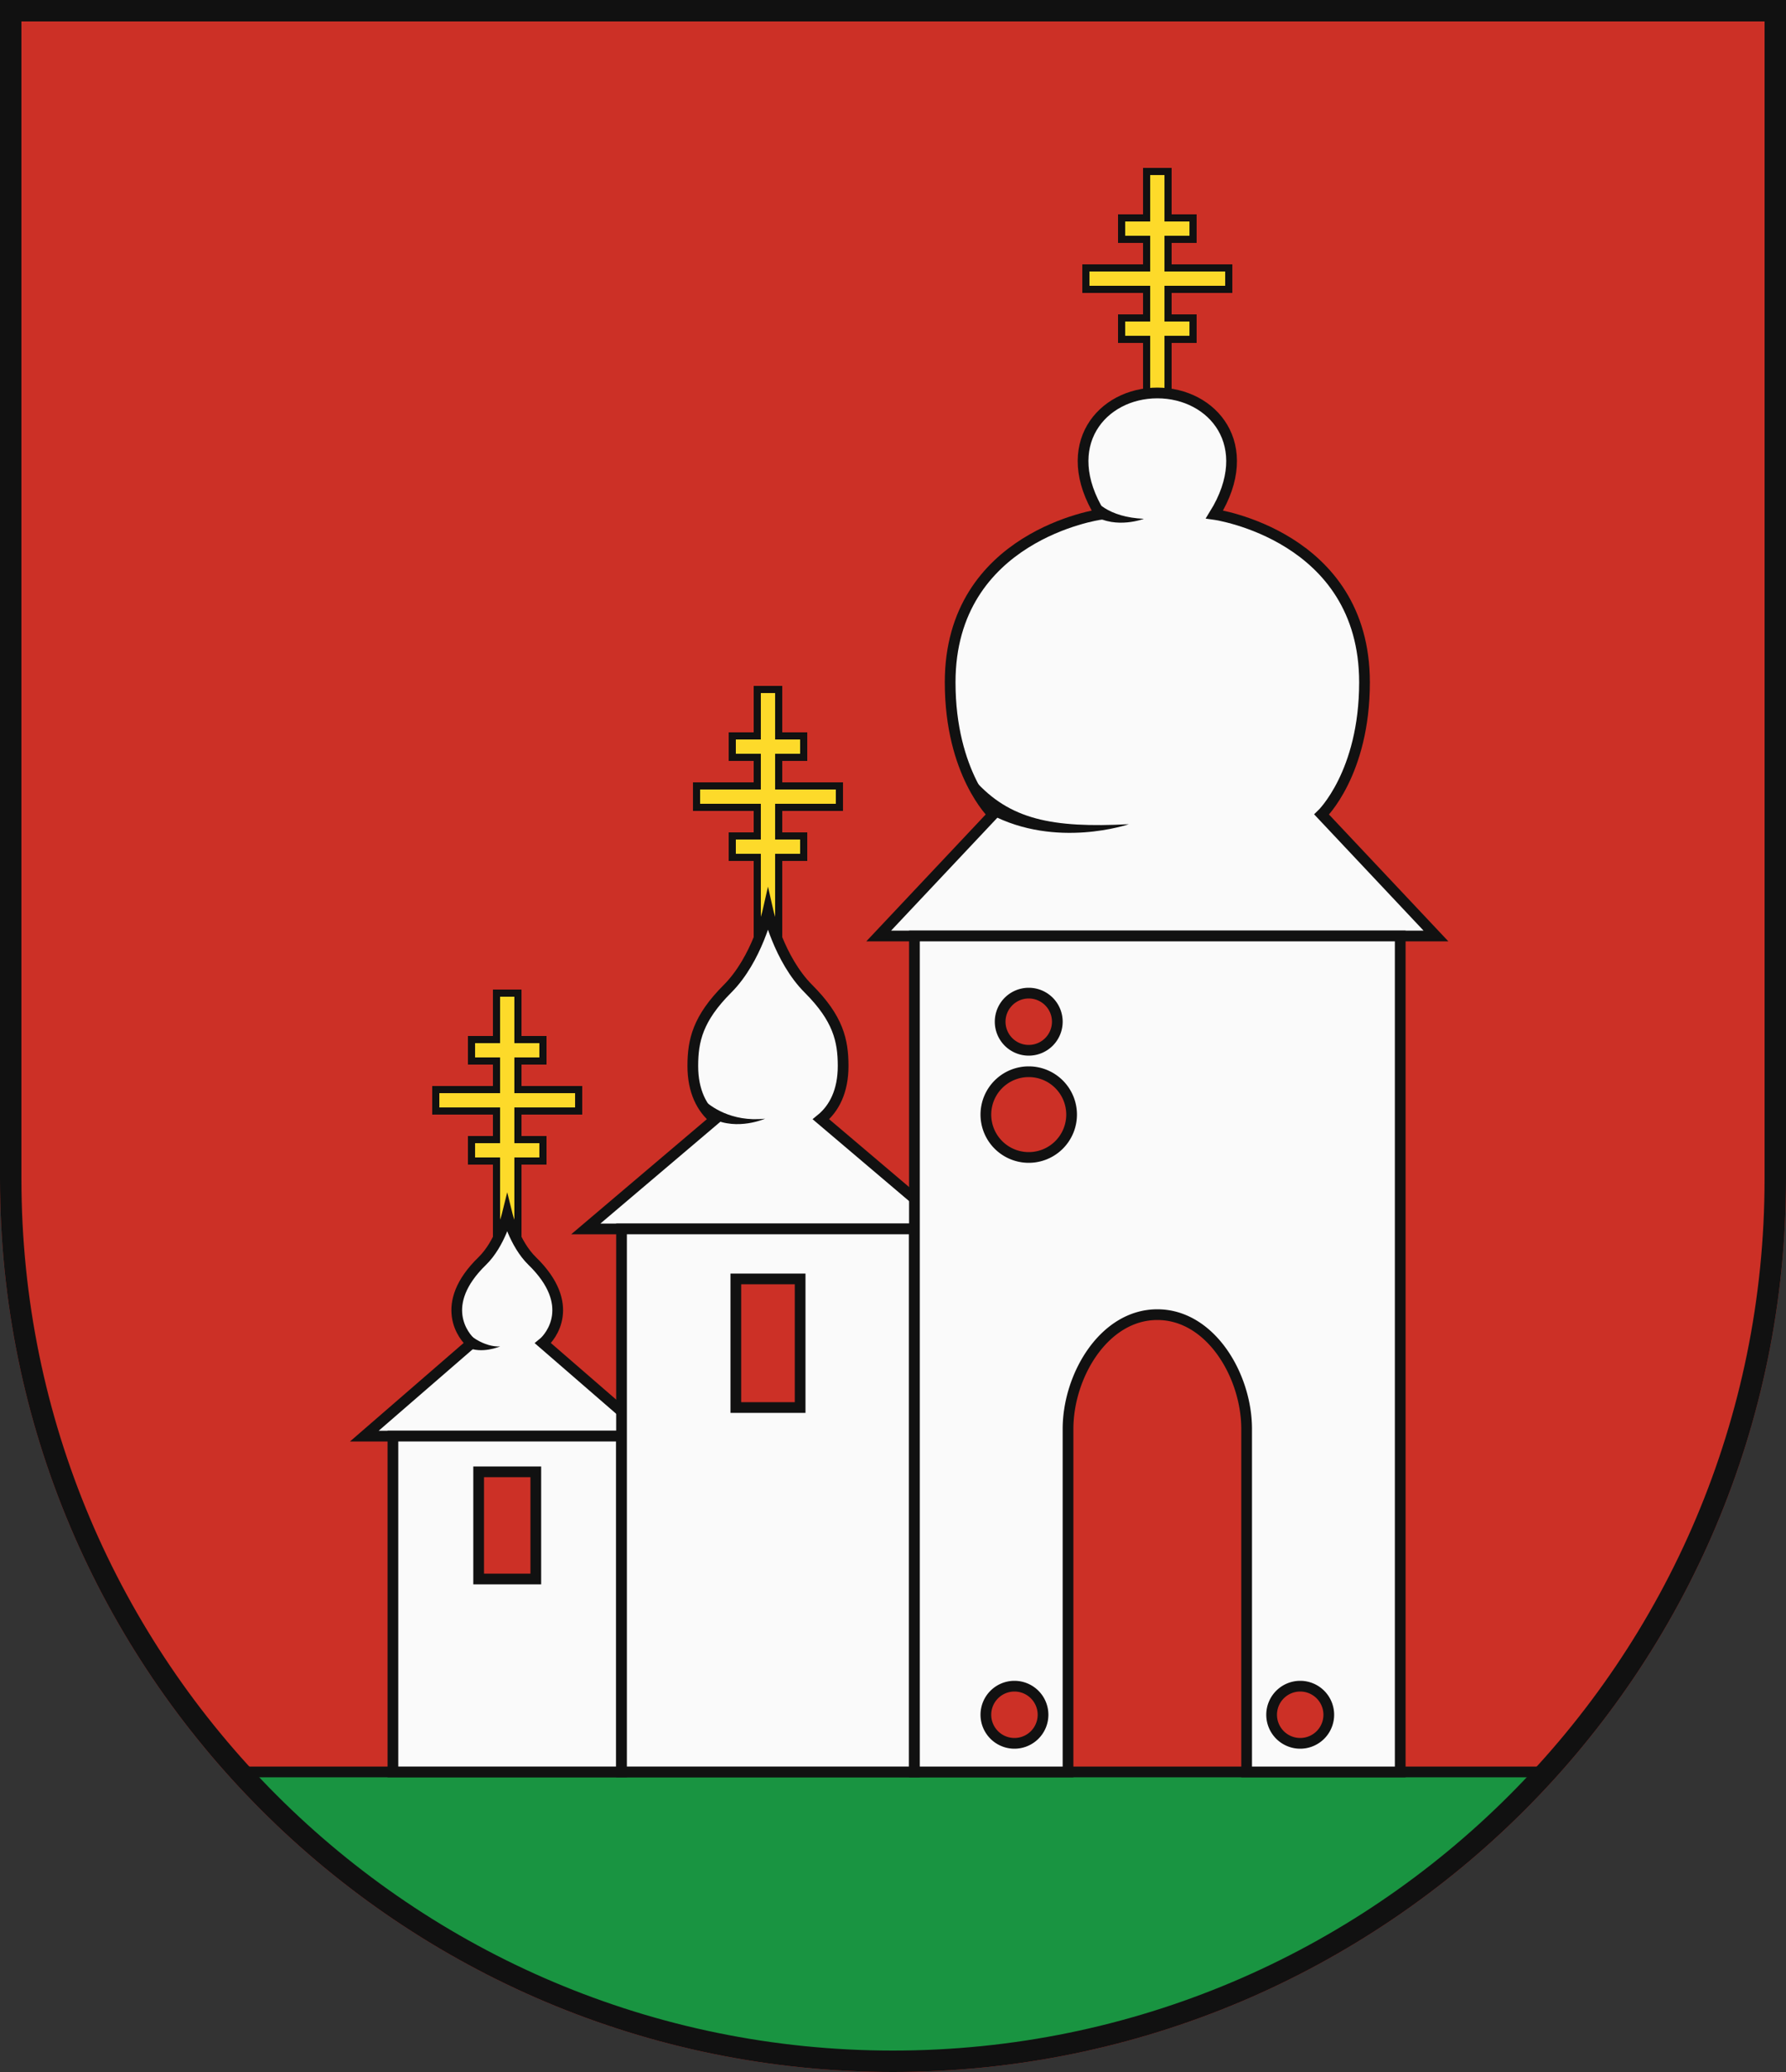
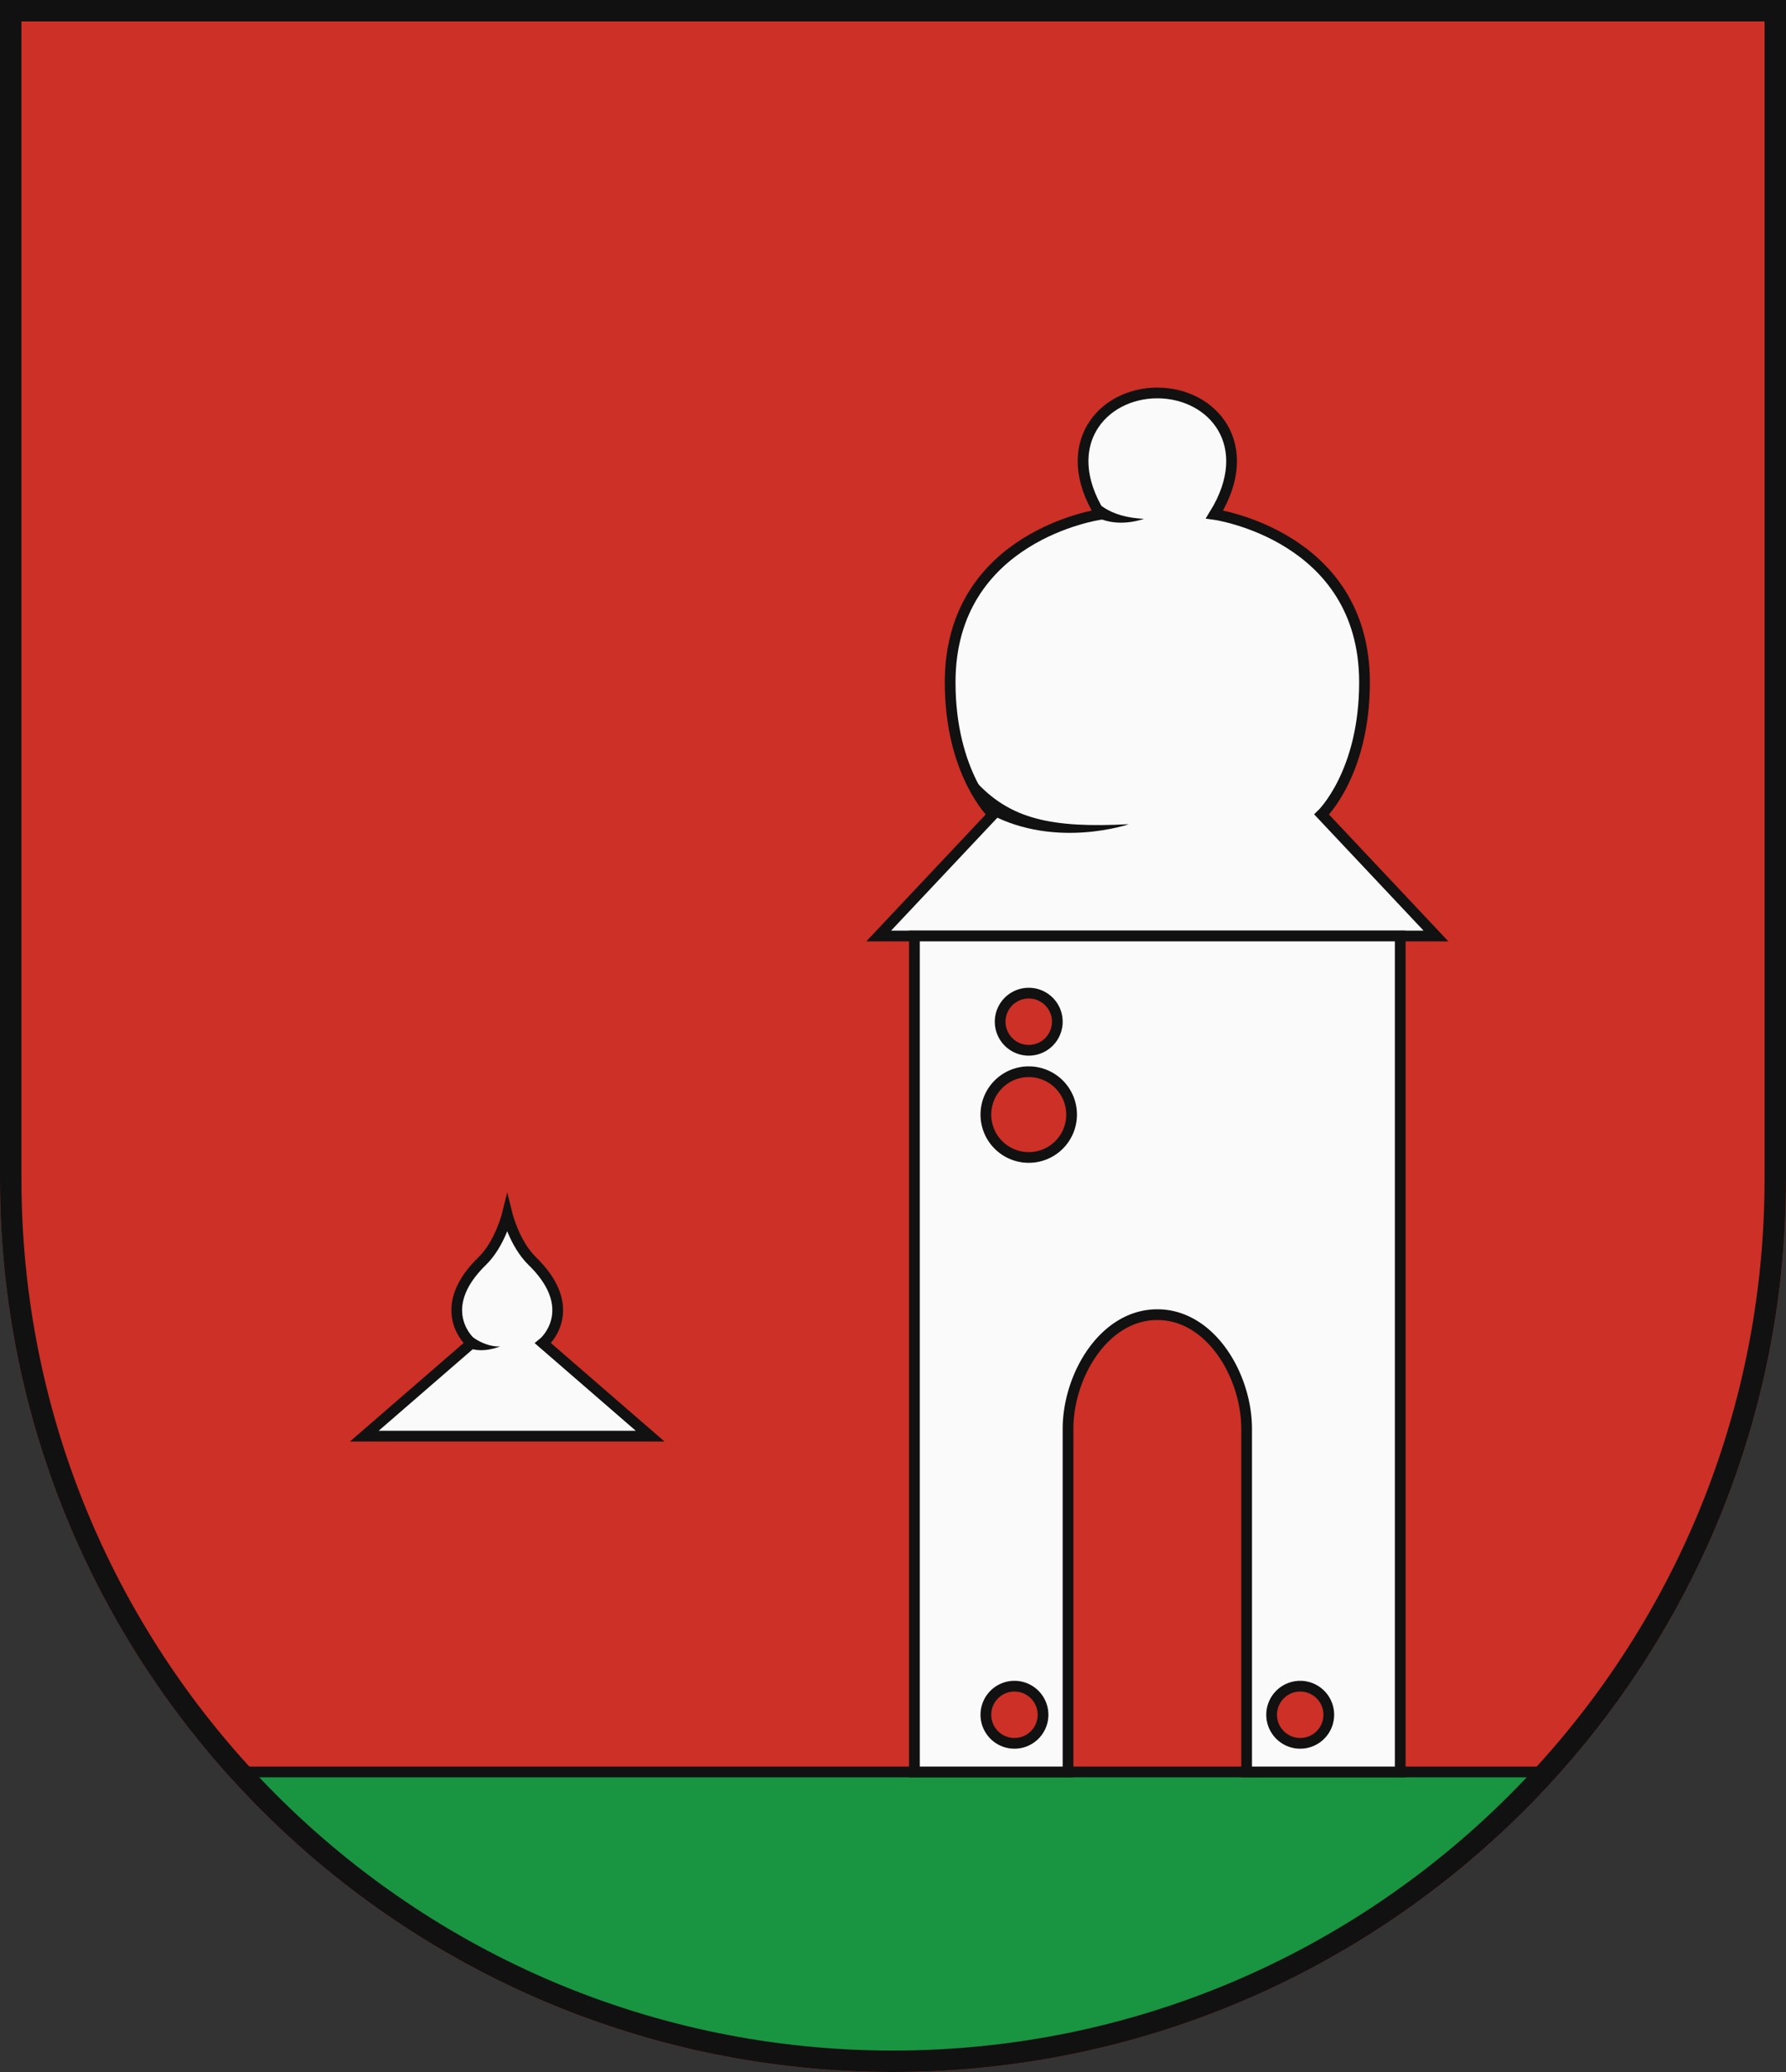
<svg xmlns="http://www.w3.org/2000/svg" xmlns:xlink="http://www.w3.org/1999/xlink" width="500" height="580" viewBox="0 0 500 580">
  <rect x="0" y="0" width="500" height="580" fill="#333333" stroke="none" />
  <title>Coat of Arms of Beloveža</title>
  <path id="field" d="M500,330V0H0V330C0,468.071,111.929,580,250,580S500,468.071,500,330Z" fill="#cc3026" />
  <g id="coa" stroke="#111" stroke-miterlimit="10" stroke-width="3">
    <path d="M65.761,496a247.976,247.976,0,0,0,368.478,0Z" fill="#199441" />
-     <polygon id="cross" points="344 81 344 75 327 75 327 67 334 67 334 61 327 61 327 48 321 48 321 61 314 61 314 67 321 67 321 75 304 75 304 81 321 81 321 89 314 89 314 95 321 95 321 122 327 122 327 95 334 95 334 89 327 89 327 81 344 81" fill="#fdda2a" stroke-width="2" />
    <use xlink:href="#cross" x="-109" y="145" />
    <use xlink:href="#cross" x="-182" y="230" />
    <g fill="#fafafa">
      <path d="M102,402l30-26c-2.165-1.756-9.553-10.787,3-23,4.987-4.852,7-13,7-13s2.013,8.148,7,13c12.553,12.213,5.165,21.244,3,23l30,26Z" />
-       <path d="M164,344l36.17-30.69c-3.651-2.962-6.213-7.8-6.213-14.906,0-7.149,1.405-13.319,9.7-21.617S215,255,215,255s3.043,13.489,11.34,21.787,9.7,14.468,9.7,21.617c0,7.1-2.562,11.944-6.213,14.906L266,344Z" />
      <path d="M246,262l32-34s-12-11.468-12-37c0-41.106,42-47,42-47-12-19.4.489-34,16-34s28,14.6,16,34c0,0,42,5.894,42,47,0,25.532-12,37-12,37l32,34Z" />
-       <path d="M110,402v94h64V402Zm40,40H134V412h16Z" />
-       <path d="M174,344V496h82V344Zm50,50H206V358h18Z" />
      <path d="M256,262V496h43V400c0-14.912,10.088-32,25-32s25,17.088,25,32v96h43V262Zm32,16a8,8,0,1,1-8,8A8,8,0,0,1,288,278Zm-4,210a8,8,0,1,1,8-8A8,8,0,0,1,284,488Zm4-164a12,12,0,1,1,12-12A12,12,0,0,1,288,324Zm76,164a8,8,0,1,1,8-8A8,8,0,0,1,364,488Z" />
    </g>
    <g fill="#111" stroke="none">
      <path d="M272.8,218.346c9.825,11.025,21.615,13.493,43.229,12.366,0,0-20.3,7-38.766-2.788" />
-       <path d="M197.218,308.061c1.433,1.365,7.361,6.14,16.978,5.076,0,0-7.691,3.447-14.692.008" />
      <path d="M128.256,369.819c2.084,4.075,7.638,7.351,11.749,7.074,0,0-5.157,2.237-9.28.212" />
      <path d="M304.816,137.557c1.375,2.688,5.334,7.212,15.418,7.67,0,0-7.709,2.964-13.963-.909" />
    </g>
  </g>
  <path id="border" d="M497,330V3H3V330C3,466.414,113.586,577,250,577S497,466.414,497,330Z" fill="none" stroke="#111" stroke-width="6" />
</svg>